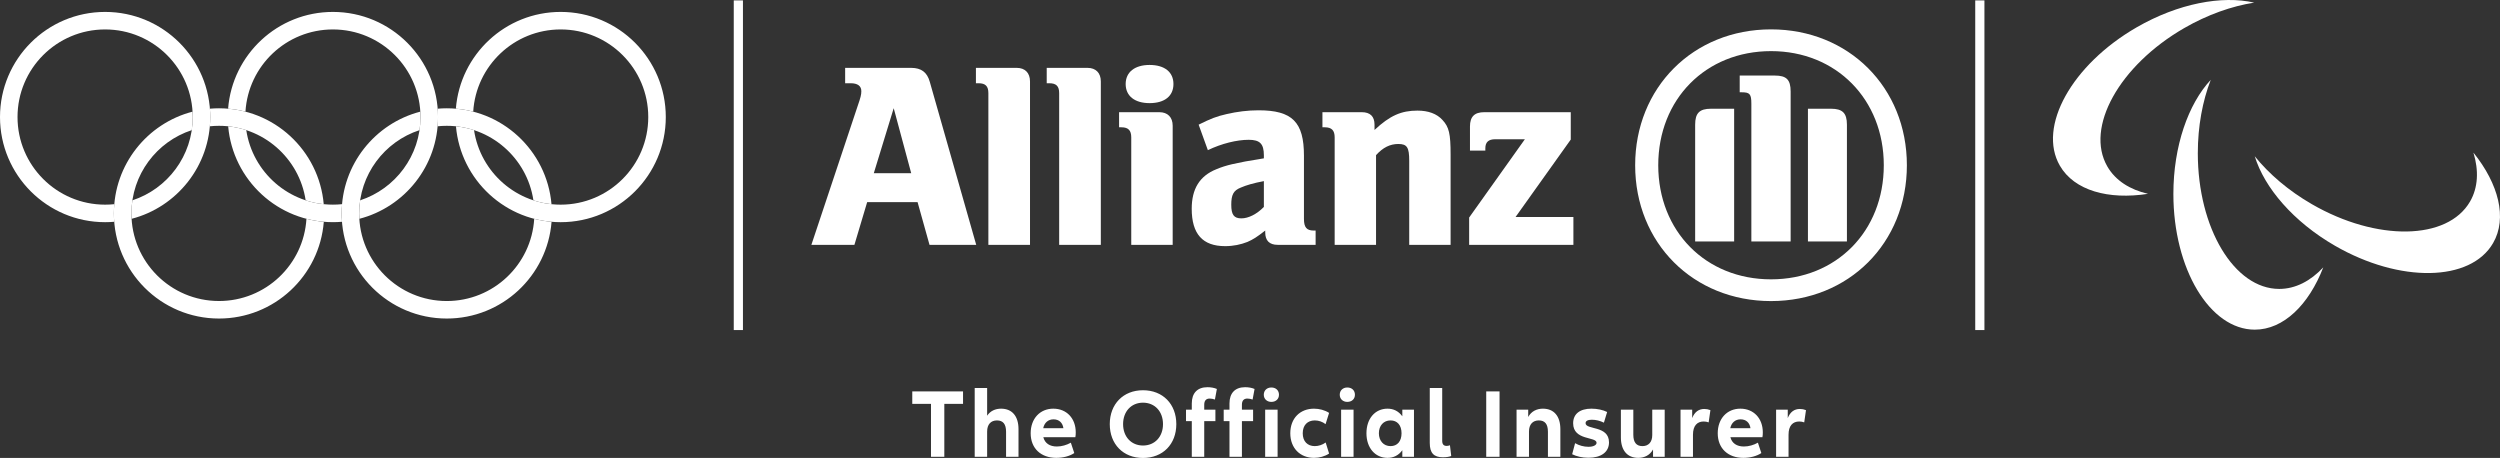
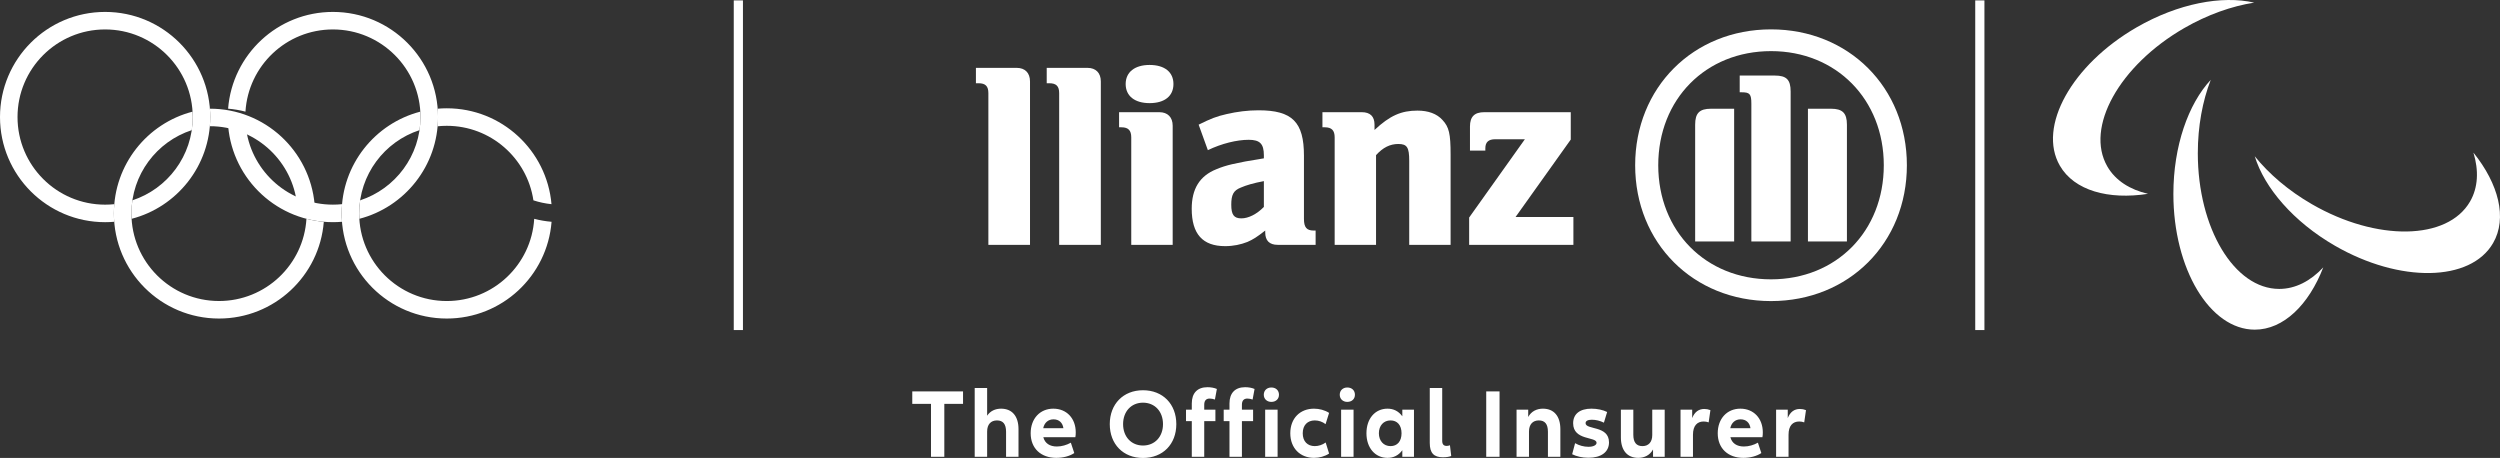
<svg xmlns="http://www.w3.org/2000/svg" version="1.1" id="Ebene_1" x="0px" y="0px" viewBox="0 0 204.035 37.376" style="enable-background:new 0 0 204.035 37.376;" xml:space="preserve">
  <rect x="0" y="0" width="204.035" height="37.376" fill="#333333" stroke="none" />
  <style type="text/css">
	.st0{fill:#FFFFFF;}
</style>
  <g>
    <g>
      <path class="st0" d="M183.974,0.215c-2.624-0.603-6.207,0.062-9.593,2.016c-5.297,3.057-8.102,8.112-6.268,11.29    c1.174,2.031,3.957,2.803,7.195,2.298c-1.481-0.341-2.657-1.086-3.319-2.232c-1.835-3.178,0.972-8.233,6.267-11.291    C180.168,1.193,182.143,0.5,183.974,0.215" />
      <path class="st0" d="M184.019,12.753c0.789,2.575,3.156,5.345,6.542,7.3c5.297,3.057,11.077,2.961,12.912-0.217    c1.173-2.032,0.449-4.828-1.607-7.38c0.445,1.452,0.388,2.844-0.274,3.99c-1.835,3.178-7.616,3.275-12.912,0.217    C186.768,15.559,185.181,14.195,184.019,12.753" />
      <path class="st0" d="M180.428,6.515c-1.835,1.971-3.05,5.407-3.05,9.316c0,6.115,2.975,11.073,6.644,11.073    c2.344,0,4.406-2.024,5.589-5.082c-1.037,1.112-2.27,1.758-3.594,1.758c-3.67,0-6.645-4.957-6.645-11.073    C179.372,10.299,179.76,8.242,180.428,6.515" />
    </g>
    <g>
-       <path class="st0" d="M74.367,14.133h-3.052l1.624-5.303L74.367,14.133z M69.732,19.982l1.041-3.485h4.114l0.974,3.485h3.812    L75.886,6.687c-0.218-0.786-0.694-1.148-1.519-1.148h-5.391v1.255h0.453c0.563,0,0.868,0.22,0.868,0.651    c0,0.283-0.063,0.519-0.287,1.167l-3.79,11.37H69.732z" />
      <path class="st0" d="M84.063,19.982V6.645c0-0.694-0.407-1.106-1.081-1.106h-3.333v1.255h0.217c0.562,0,0.799,0.239,0.799,0.807    v12.381H84.063z" />
      <path class="st0" d="M89.843,19.982V6.645c0-0.694-0.413-1.106-1.083-1.106h-3.333v1.255h0.213c0.565,0,0.803,0.239,0.803,0.807    v12.381H89.843z" />
      <path class="st0" d="M95.77,6.857c0-0.968-0.716-1.556-1.948-1.556c-1.211,0-1.952,0.588-1.952,1.556    c0,0.979,0.741,1.56,1.952,1.56C95.054,8.417,95.77,7.836,95.77,6.857 M95.707,19.982v-9.723c0-0.693-0.413-1.103-1.085-1.103    h-3.29v1.233h0.194c0.563,0,0.8,0.258,0.8,0.822v8.771H95.707z" />
      <path class="st0" d="M103.15,14.782v2.105c-0.565,0.585-1.255,0.935-1.838,0.935c-0.609,0-0.823-0.3-0.823-1.11    c0-0.802,0.17-1.166,0.777-1.402C101.72,15.113,102.305,14.94,103.15,14.782 M98.578,12.255c1.128-0.541,2.363-0.845,3.335-0.845    c0.912,0,1.237,0.325,1.237,1.271v0.242c-1.385,0.219-1.817,0.307-2.599,0.48c-0.45,0.106-0.868,0.234-1.279,0.409    c-1.366,0.548-2.011,1.603-2.011,3.225c0,2.057,0.887,3.052,2.726,3.052c0.672,0,1.279-0.129,1.822-0.344    c0.475-0.21,0.756-0.388,1.451-0.929v0.151c0,0.67,0.344,1.015,1.017,1.015h3.096v-1.166h-0.152c-0.584,0-0.8-0.262-0.8-0.953    v-5.156c0-2.748-0.953-3.705-3.706-3.705c-0.886,0-1.752,0.112-2.594,0.306c-0.849,0.193-1.284,0.367-2.295,0.866L98.578,12.255z" />
      <path class="st0" d="M112.304,19.982v-7.319c0.565-0.629,1.148-0.912,1.82-0.912c0.717,0,0.888,0.283,0.888,1.372v6.859h3.377    v-7.36c0-1.714-0.125-2.255-0.668-2.836c-0.455-0.501-1.148-0.759-2.039-0.759c-1.322,0-2.252,0.411-3.502,1.58v-0.433    c0-0.673-0.352-1.018-1.044-1.018h-3.207v1.233h0.195c0.562,0,0.803,0.258,0.803,0.822v8.771H112.304z" />
      <path class="st0" d="M128.412,17.709h-4.721l4.505-6.319V9.156h-7.057c-0.801,0-1.169,0.367-1.169,1.17v1.967h1.255V12.1    c0-0.497,0.259-0.735,0.797-0.735h2.429l-4.548,6.389v2.228h8.509V17.709z" />
      <path class="st0" d="M146.141,19.706V7.469c0-0.975-0.346-1.303-1.294-1.303h-2.863v1.366h0.171c0.654,0,0.78,0.147,0.78,0.934    v11.24H146.141z M147.553,19.706h3.182v-9.531c0-0.956-0.369-1.301-1.302-1.301h-1.88V19.706z M141.53,19.706V8.874h-1.884    c-0.932,0-1.298,0.345-1.298,1.301v9.531H141.53z M153.744,13.486c0,5.392-3.876,9.312-9.203,9.312s-9.205-3.92-9.205-9.312    c0-5.394,3.878-9.314,9.205-9.314S153.744,8.117,153.744,13.486 M155.628,13.486c0-6.341-4.743-11.089-11.087-11.089    c-6.347,0-11.089,4.748-11.089,11.089c0,6.348,4.742,11.086,11.089,11.086C150.885,24.572,155.628,19.834,155.628,13.486" />
    </g>
    <g>
      <path class="st0" d="M17.159,9.553c0-4.738-3.841-8.58-8.58-8.58C3.842,0.973,0,4.815,0,9.553s3.842,8.58,8.579,8.58    c0.25,0,0.498-0.011,0.742-0.032c-0.016-0.225-0.027-0.453-0.027-0.683c0-0.254,0.012-0.506,0.033-0.754    c-0.246,0.025-0.495,0.039-0.748,0.039c-3.947,0-7.149-3.201-7.149-7.15s3.202-7.15,7.149-7.15c3.949,0,7.15,3.201,7.15,7.15    c0,3.172-2.066,5.862-4.924,6.797c-0.054,0.348-0.081,0.705-0.081,1.068c0,0.148,0.005,0.295,0.014,0.441    C14.431,16.902,17.159,13.546,17.159,9.553" />
-       <path class="st0" d="M54.338,9.553c0,4.738-3.842,8.58-8.58,8.58c-4.484,0-8.165-3.441-8.546-7.826    c0.51,0.053,1.004,0.159,1.476,0.314c0.514,3.442,3.485,6.082,7.07,6.082c3.948,0,7.149-3.201,7.149-7.15s-3.201-7.15-7.149-7.15    c-3.8,0-6.908,2.966-7.137,6.709c-0.458-0.119-0.93-0.201-1.416-0.242c0.349-4.419,4.045-7.897,8.553-7.897    C50.496,0.973,54.338,4.815,54.338,9.553" />
      <path class="st0" d="M36.463,10.268c3.585,0,6.555,2.64,7.071,6.082c0.472,0.155,0.966,0.261,1.476,0.314    c-0.382-4.385-4.063-7.826-8.547-7.826c-0.25,0-0.498,0.011-0.742,0.032c0.019,0.225,0.027,0.453,0.027,0.683    c0,0.254-0.011,0.506-0.033,0.754C35.961,10.281,36.21,10.268,36.463,10.268 M43.599,17.859c-0.228,3.743-3.336,6.709-7.136,6.709    c-3.949,0-7.15-3.202-7.15-7.15c0-3.172,2.066-5.862,4.927-6.797c0.051-0.348,0.078-0.705,0.078-1.068    c0-0.148-0.005-0.295-0.014-0.441c-3.693,0.957-6.421,4.313-6.421,8.306c0,4.738,3.841,8.579,8.58,8.579    c4.508,0,8.204-3.477,8.553-7.896C44.532,18.06,44.057,17.978,43.599,17.859" />
-       <path class="st0" d="M17.127,10.307c0.022-0.249,0.032-0.5,0.032-0.754c0-0.23-0.008-0.458-0.027-0.683    c0.245-0.021,0.492-0.032,0.742-0.032c4.486,0,8.165,3.441,8.547,7.826c-0.51-0.053-1.004-0.159-1.475-0.314    c-0.517-3.442-3.486-6.082-7.072-6.082C17.622,10.268,17.372,10.281,17.127,10.307 M26.427,18.101    c-0.348,4.419-4.044,7.896-8.553,7.896c-4.738,0-8.579-3.841-8.579-8.579c0-3.993,2.728-7.349,6.421-8.306    c0.01,0.146,0.014,0.293,0.014,0.441c0,0.363-0.028,0.72-0.079,1.068c-2.861,0.935-4.925,3.625-4.925,6.797    c0,3.948,3.2,7.149,7.148,7.149c3.801,0,6.909-2.965,7.136-6.708C25.469,17.978,25.943,18.06,26.427,18.101" />
+       <path class="st0" d="M17.127,10.307c0.022-0.249,0.032-0.5,0.032-0.754c0-0.23-0.008-0.458-0.027-0.683    c4.486,0,8.165,3.441,8.547,7.826c-0.51-0.053-1.004-0.159-1.475-0.314    c-0.517-3.442-3.486-6.082-7.072-6.082C17.622,10.268,17.372,10.281,17.127,10.307 M26.427,18.101    c-0.348,4.419-4.044,7.896-8.553,7.896c-4.738,0-8.579-3.841-8.579-8.579c0-3.993,2.728-7.349,6.421-8.306    c0.01,0.146,0.014,0.293,0.014,0.441c0,0.363-0.028,0.72-0.079,1.068c-2.861,0.935-4.925,3.625-4.925,6.797    c0,3.948,3.2,7.149,7.148,7.149c3.801,0,6.909-2.965,7.136-6.708C25.469,17.978,25.943,18.06,26.427,18.101" />
      <path class="st0" d="M27.169,0.973c-4.508,0-8.205,3.477-8.553,7.896c0.485,0.042,0.958,0.123,1.417,0.242    c0.228-3.743,3.335-6.708,7.136-6.708c3.949,0,7.149,3.201,7.149,7.149c0,3.172-2.065,5.862-4.925,6.797    c-0.052,0.348-0.079,0.705-0.079,1.068c0,0.148,0.003,0.295,0.013,0.441c3.694-0.957,6.422-4.313,6.422-8.306    C35.749,4.814,31.907,0.973,27.169,0.973 M27.169,16.702c-3.586,0-6.555-2.64-7.07-6.082c-0.473-0.154-0.967-0.261-1.477-0.314    c0.382,4.385,4.063,7.826,8.547,7.826c0.25,0,0.497-0.011,0.742-0.032c-0.018-0.225-0.027-0.453-0.027-0.683    c0-0.254,0.011-0.505,0.033-0.754C27.671,16.689,27.421,16.702,27.169,16.702" />
    </g>
    <rect x="59.885" y="0.033" class="st0" width="0.75" height="26.904" />
    <rect x="161.207" y="0.033" class="st0" width="0.75" height="26.904" />
  </g>
  <g>
    <path class="st0" d="M146.898,33.377c-0.456,0-0.792,0.24-0.992,0.743v-0.687h-0.951v3.847h1.015v-1.8   c0-0.736,0.344-1.08,0.872-1.08c0.144,0,0.28,0.024,0.408,0.072l0.144-0.999C147.234,33.409,147.066,33.377,146.898,33.377    M142.055,34.224c0.448,0,0.744,0.272,0.808,0.721h-1.648C141.311,34.496,141.623,34.224,142.055,34.224 M143.87,35.289   c0-1.153-0.752-1.936-1.831-1.936c-1.088,0-1.848,0.815-1.848,2.007c0,1.249,0.856,2.008,2.088,2.008   c0.56,0,1.087-0.136,1.471-0.392l-0.28-0.847c-0.336,0.192-0.751,0.312-1.143,0.312c-0.568,0-0.976-0.256-1.104-0.761h2.615   C143.862,35.568,143.87,35.44,143.87,35.289 M139.098,33.377c-0.456,0-0.792,0.24-0.992,0.743v-0.687h-0.951v3.847h1.015v-1.8   c0-0.736,0.344-1.08,0.872-1.08c0.144,0,0.28,0.024,0.408,0.072l0.144-0.999C139.434,33.409,139.266,33.377,139.098,33.377    M134.847,33.433v2.072c0,0.576-0.304,0.904-0.8,0.904s-0.745-0.304-0.745-0.928v-2.048h-1.015v2.264   c0,1.056,0.52,1.671,1.416,1.671c0.512,0,0.96-0.224,1.208-0.687v0.599h0.951v-3.847H134.847z M128.31,37.072   c0.352,0.176,0.815,0.288,1.335,0.288c1.025,0,1.672-0.463,1.672-1.255c0-1.401-1.912-1.001-1.912-1.569   c0-0.168,0.16-0.28,0.512-0.28c0.329,0,0.681,0.088,0.984,0.24l0.264-0.871c-0.336-0.168-0.799-0.272-1.28-0.272   c-0.936,0-1.495,0.424-1.495,1.191c0,1.433,1.912,1.073,1.912,1.593c0,0.184-0.248,0.328-0.657,0.328   c-0.384,0-0.768-0.104-1.095-0.296L128.31,37.072z M125.924,33.353c-0.504,0-0.952,0.216-1.201,0.679v-0.599h-0.951v3.847h1.015   v-2.064c0-0.576,0.305-0.904,0.801-0.904c0.496,0,0.744,0.296,0.744,0.928v2.04h1.015v-2.256   C127.347,33.968,126.828,33.353,125.924,33.353 M121.297,37.28h1.087v-5.335h-1.087V37.28z M116.689,31.665v4.488   c0,0.823,0.336,1.167,1.071,1.167c0.28,0,0.528-0.04,0.68-0.104l-0.104-0.879c-0.072,0.032-0.168,0.056-0.264,0.056   c-0.248,0-0.368-0.128-0.368-0.424v-4.304H116.689z M113.488,36.409c-0.568,0-0.952-0.432-0.952-1.048   c0-0.625,0.384-1.049,0.952-1.049c0.552,0,0.897,0.392,0.897,1.049C114.385,36.017,114.04,36.409,113.488,36.409 M113.24,37.368   c0.48,0,0.896-0.192,1.209-0.623v0.535h0.951v-3.847h-0.951v0.543c-0.313-0.431-0.729-0.623-1.209-0.623   c-1.016,0-1.719,0.815-1.719,2.008C111.521,36.545,112.224,37.368,113.24,37.368 M109.454,37.28h1.015v-3.847h-1.015V37.28z    M109.958,32.8c0.375,0,0.623-0.24,0.623-0.584c0-0.351-0.248-0.591-0.623-0.591c-0.36,0-0.616,0.24-0.616,0.591   C109.342,32.56,109.598,32.8,109.958,32.8 M107.241,37.368c0.44,0,0.88-0.12,1.232-0.352l-0.28-0.903   c-0.256,0.192-0.584,0.296-0.888,0.296c-0.592,0-0.984-0.384-0.984-1.048c0-0.665,0.392-1.049,0.984-1.049   c0.312,0,0.624,0.104,0.88,0.304l0.288-0.919c-0.352-0.224-0.792-0.344-1.232-0.344c-1.135,0-1.935,0.783-1.935,2.008   C105.306,36.569,106.106,37.368,107.241,37.368 M103.255,37.28h1.015v-3.847h-1.015V37.28z M103.759,32.8   c0.375,0,0.623-0.24,0.623-0.584c0-0.351-0.248-0.591-0.623-0.591c-0.36,0-0.616,0.24-0.616,0.591   C103.143,32.56,103.399,32.8,103.759,32.8 M101.358,33.033c0-0.345,0.16-0.505,0.448-0.505c0.136,0,0.288,0.032,0.424,0.08   l0.16-0.863c-0.216-0.096-0.496-0.144-0.768-0.144c-0.831,0-1.279,0.487-1.279,1.327v0.505h-0.472v0.935h0.472v2.912h1.015v-2.912   h0.912v-0.935h-0.912V33.033z M98.282,33.033c0-0.345,0.16-0.505,0.448-0.505c0.136,0,0.288,0.032,0.424,0.08l0.16-0.863   c-0.216-0.096-0.496-0.144-0.768-0.144c-0.832,0-1.279,0.487-1.279,1.327v0.505h-0.472v0.935h0.472v2.912h1.015v-2.912h0.912   v-0.935h-0.912V33.033z M93.284,36.361c-0.952,0-1.624-0.712-1.624-1.745c0-1.04,0.672-1.752,1.624-1.752   c0.961,0,1.633,0.712,1.633,1.752C94.917,35.649,94.245,36.361,93.284,36.361 M93.284,37.376c1.617,0,2.72-1.119,2.72-2.76   c0-1.64-1.103-2.767-2.72-2.767c-1.608,0-2.711,1.127-2.711,2.767C90.573,36.257,91.676,37.376,93.284,37.376 M85.981,34.224   c0.448,0,0.744,0.272,0.808,0.721h-1.648C85.237,34.496,85.549,34.224,85.981,34.224 M87.796,35.289   c0-1.153-0.751-1.936-1.831-1.936c-1.088,0-1.848,0.815-1.848,2.007c0,1.249,0.856,2.008,2.088,2.008   c0.56,0,1.088-0.136,1.471-0.392l-0.28-0.847c-0.335,0.192-0.751,0.312-1.143,0.312c-0.568,0-0.976-0.256-1.104-0.761h2.615   C87.788,35.568,87.796,35.44,87.796,35.289 M81.701,33.353c-0.464,0-0.881,0.184-1.137,0.575v-2.263h-1.015v5.615h1.015v-2.064   c0-0.576,0.304-0.904,0.801-0.904c0.496,0,0.744,0.296,0.744,0.928v2.04h1.015v-2.256C83.124,33.968,82.605,33.353,81.701,33.353    M78.597,31.945h-4.143v1.015h1.528v4.32h1.087v-4.32h1.528V31.945z" />
  </g>
</svg>